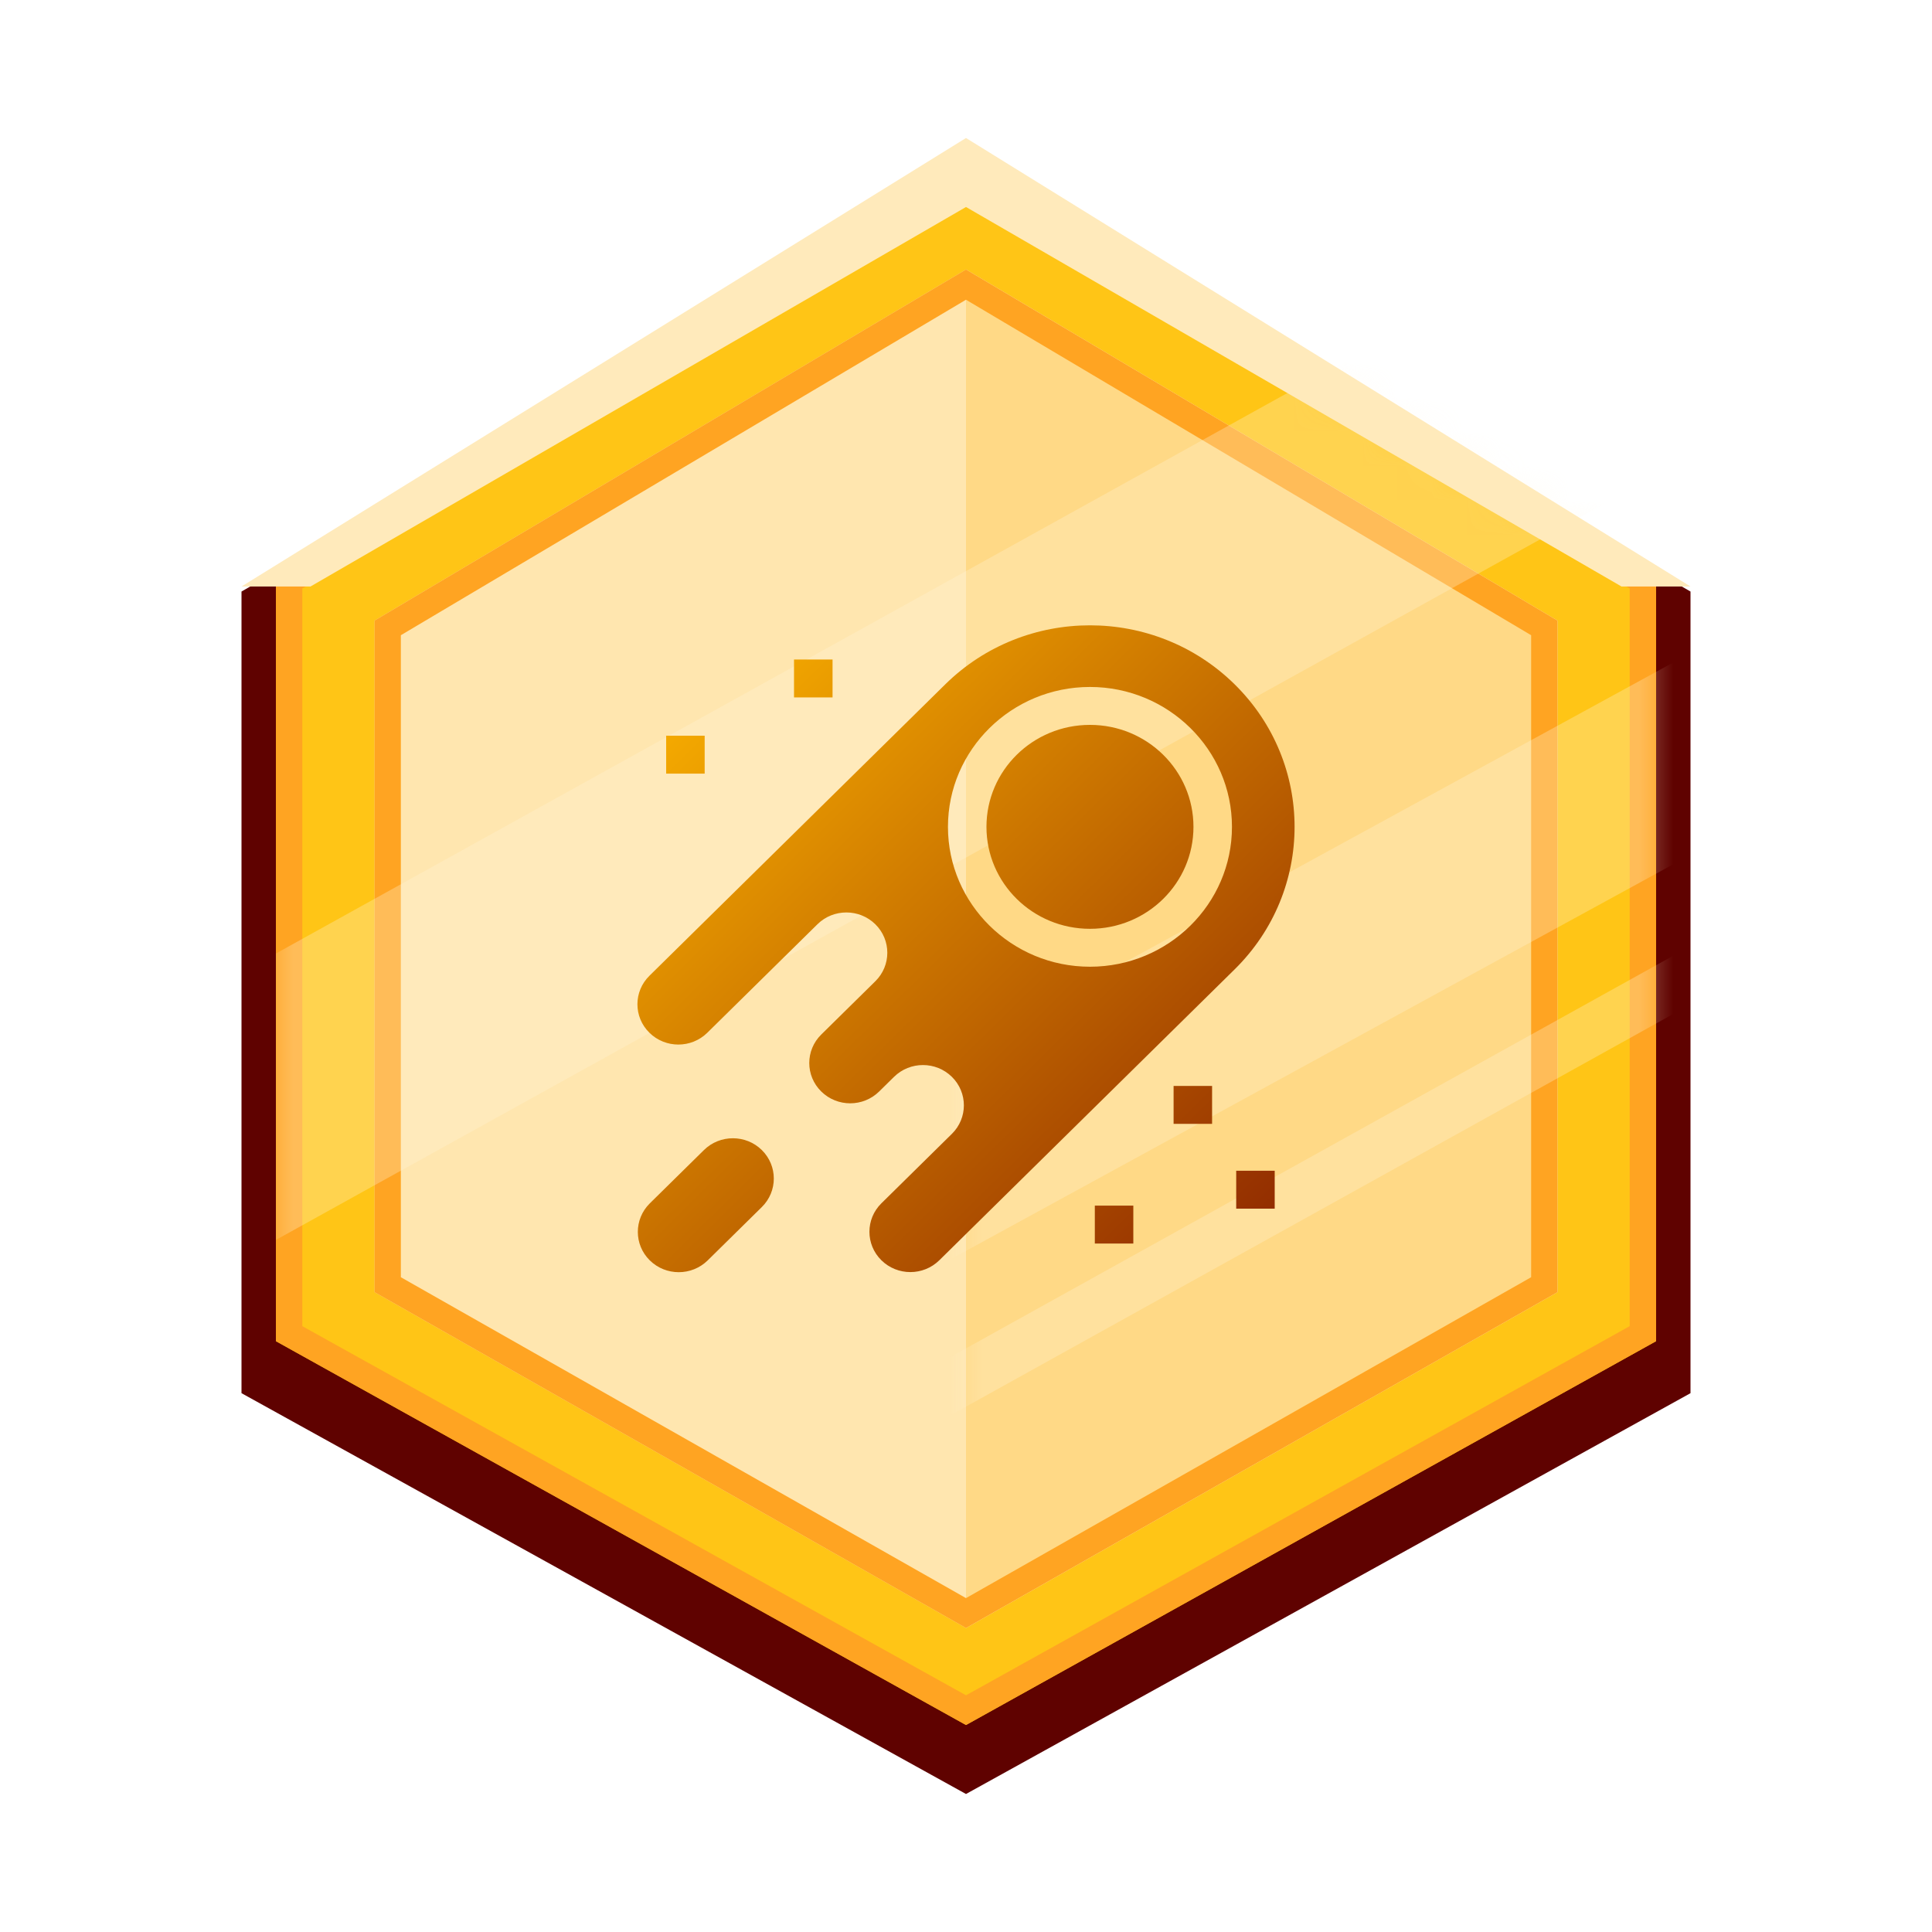
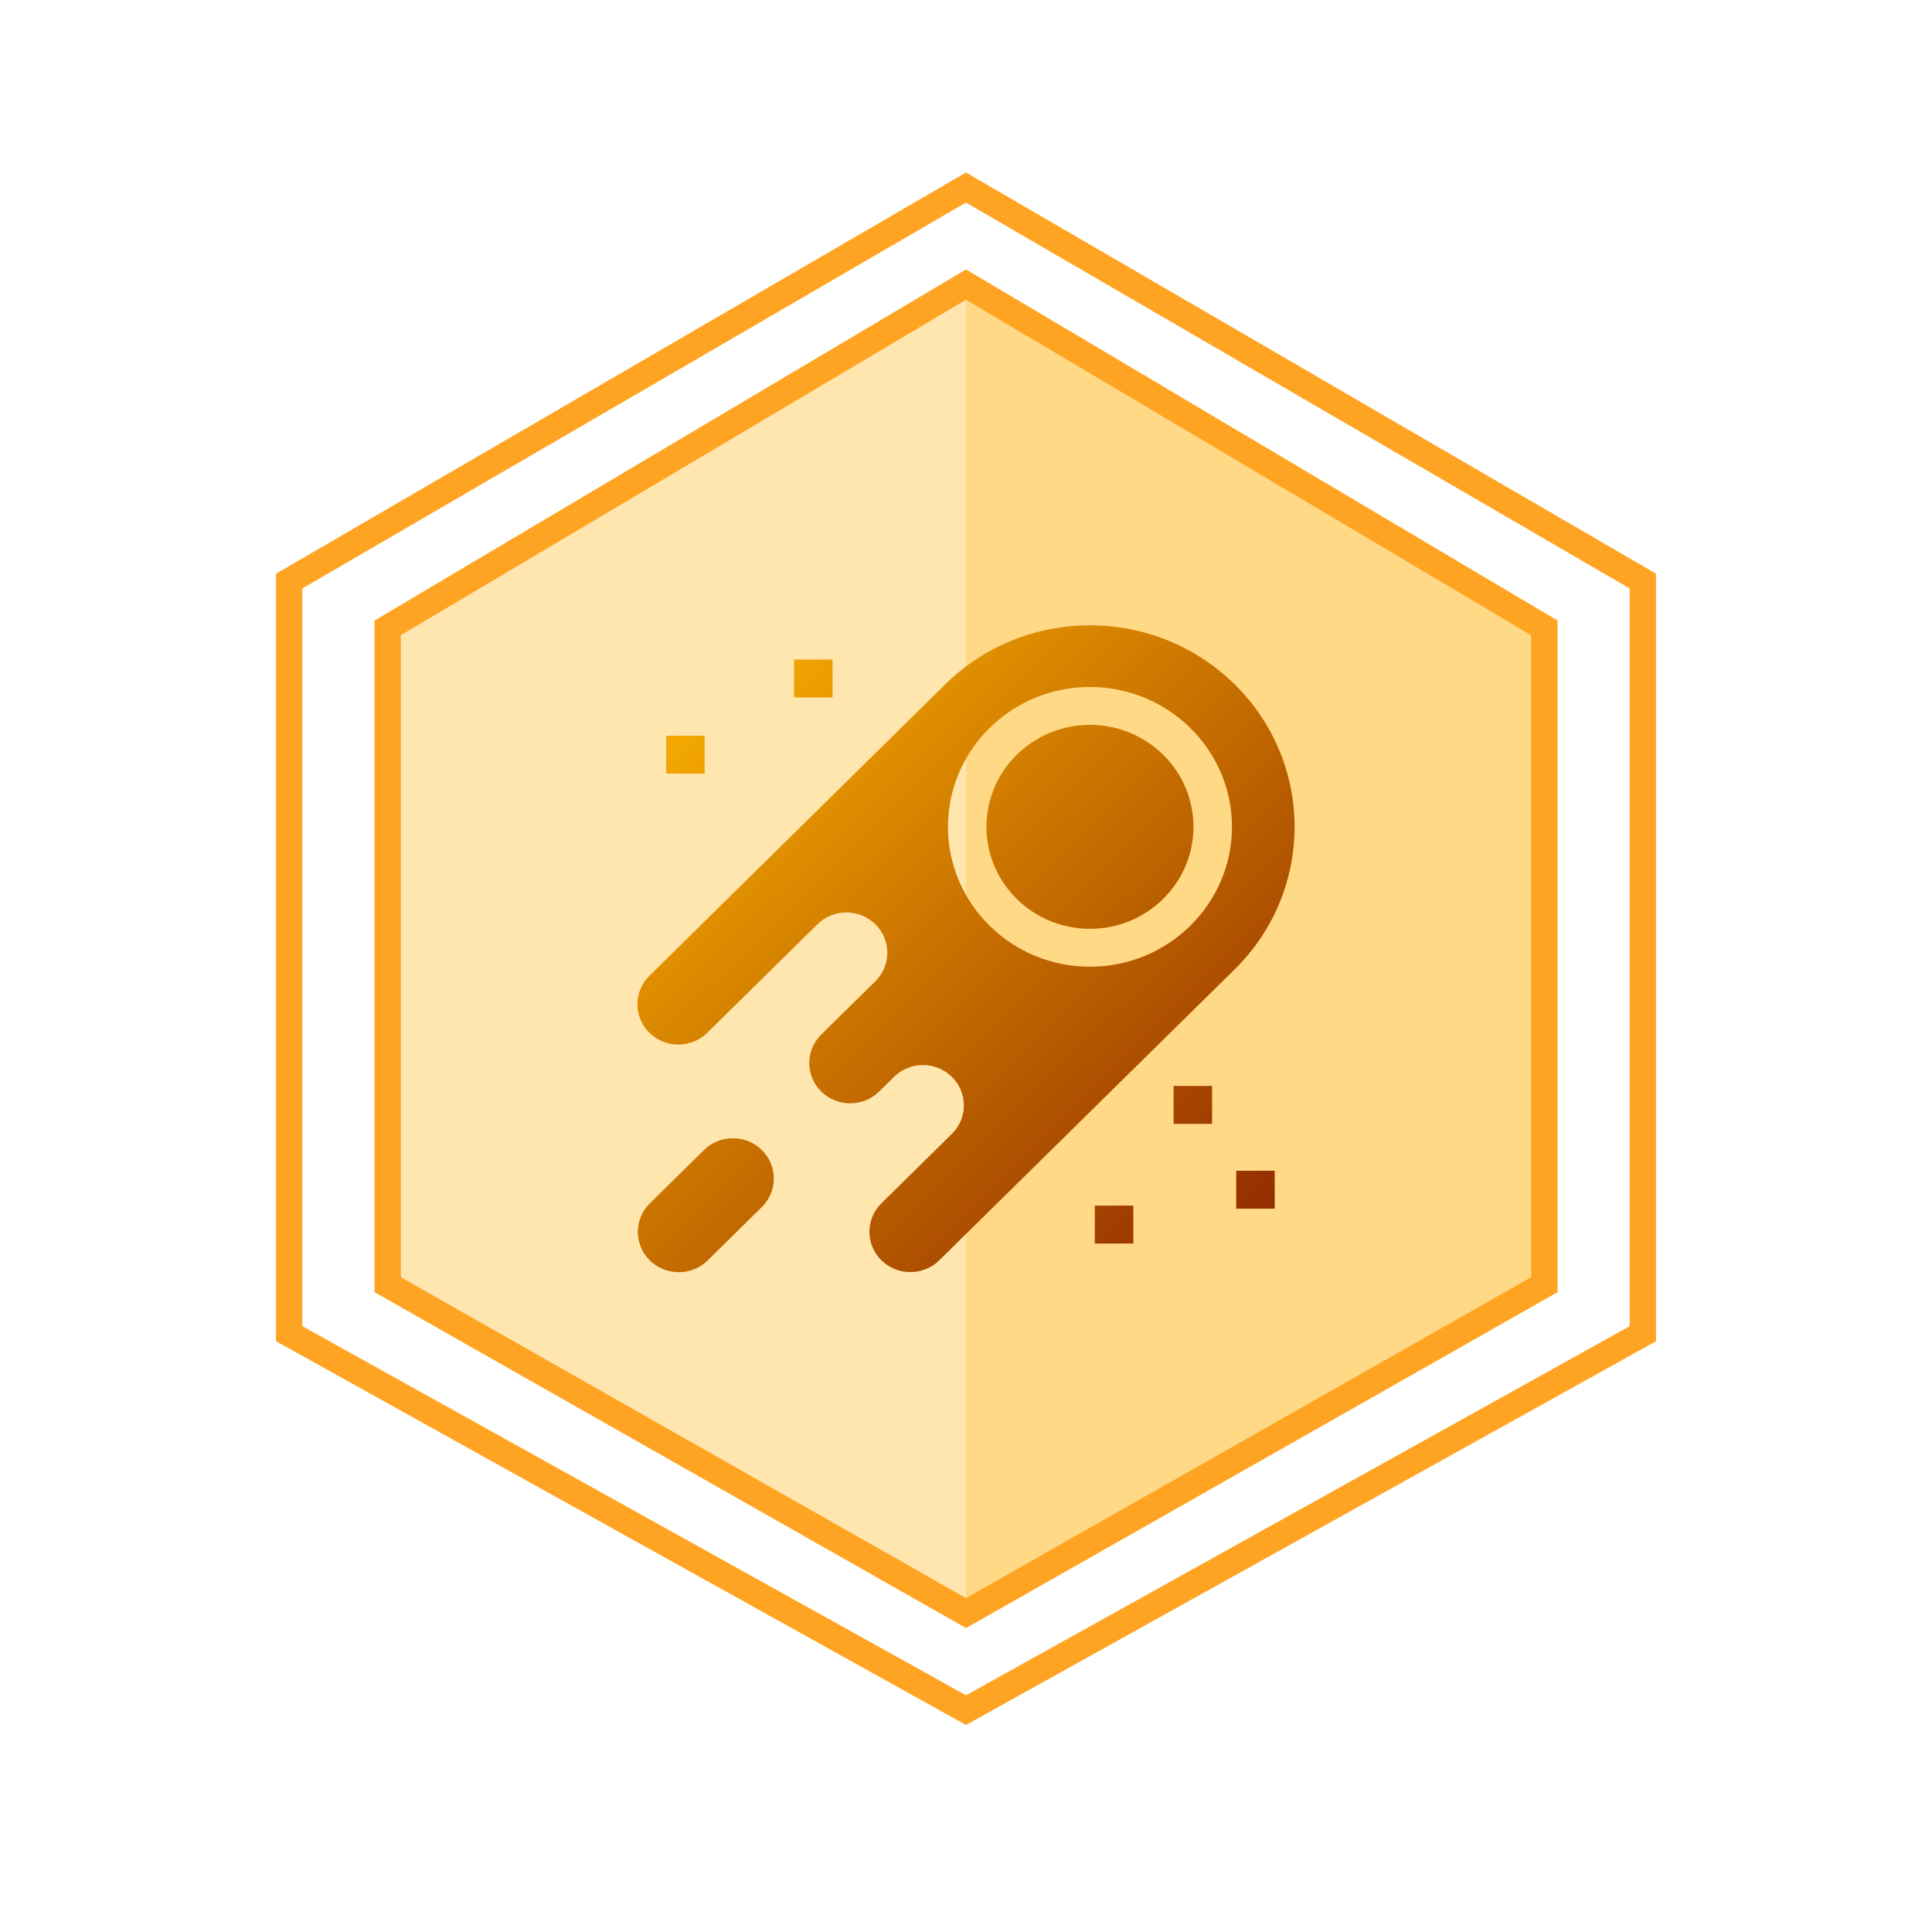
<svg xmlns="http://www.w3.org/2000/svg" width="56" height="56" viewBox="0 0 56 56" fill="none">
  <g clip-path="url(#clip0_625_2514)">
    <g filter="url(#filter0_d_625_2514)">
-       <path d="M7 17.146V40.382L28 52L49 40.382V17.146L28 5L7 17.146Z" fill="#5F0200" />
-     </g>
-     <path d="M8 16.629V38.876L28 50L48 38.876V16.629L28 5L8 16.629Z" fill="#FFC516" />
+       </g>
    <path d="M10.857 17.988V37.454L28 47.188L45.143 37.454V17.988L28 7.812L10.857 17.988Z" fill="#FFE6AF" />
    <path d="M45.143 17.988V37.454L28 47.188V7.812L45.143 17.988Z" fill="#FFD986" />
    <path fill-rule="evenodd" clip-rule="evenodd" d="M8.762 38.439L28 49.139L47.238 38.439V17.057L28 5.871L8.762 17.057V38.439ZM8 16.629V38.876L28 50L48 38.876V16.629L28 5L8 16.629Z" fill="#FFA422" />
    <path fill-rule="evenodd" clip-rule="evenodd" d="M11.619 37.021L28 46.322L44.381 37.021V18.412L28 8.688L11.619 18.412V37.021ZM10.857 17.988V37.454L28 47.188L45.143 37.454V17.988L28 7.812L10.857 17.988Z" fill="#FFA422" />
    <g opacity="0.3">
      <mask id="mask0_625_2514" style="mask-type:alpha" maskUnits="userSpaceOnUse" x="8" y="5" width="40" height="45">
-         <path d="M8 16.629V38.876L28 27.5V50L48 38.876V16.629L28 5L8 16.629Z" fill="#D9D9D9" />
-       </mask>
+         </mask>
      <g mask="url(#mask0_625_2514)">
        <path d="M8 27.636L55.619 1.25V9.551L8 35.938V27.636Z" fill="#FFF4D8" />
        <path d="M8 41.339L55.619 15.312V21.161L8 47.188V41.339Z" fill="#FFF4D8" />
-         <path d="M8 50.186L55.619 23.75V25.439L8 51.875V50.186Z" fill="#FFF4D8" />
      </g>
    </g>
    <path fill-rule="evenodd" clip-rule="evenodd" d="M20.501 29.935C20.038 30.391 19.287 30.391 18.824 29.935C18.36 29.479 18.36 28.739 18.824 28.283L27.399 19.836C29.715 17.555 33.471 17.555 35.787 19.836C38.103 22.117 38.103 25.816 35.787 28.097L27.226 36.53C26.762 36.986 26.011 36.986 25.548 36.53C25.085 36.074 25.085 35.334 25.548 34.878L27.591 32.865C28.054 32.409 28.054 31.669 27.591 31.213C27.128 30.757 26.377 30.757 25.914 31.213L25.482 31.638C25.019 32.094 24.268 32.094 23.805 31.638C23.341 31.182 23.341 30.442 23.805 29.986L25.372 28.442C25.835 27.986 25.835 27.246 25.372 26.79C24.908 26.334 24.157 26.334 23.694 26.79L20.501 29.935ZM35.709 23.967C35.709 21.731 33.863 19.912 31.593 19.912C29.323 19.912 27.477 21.731 27.477 23.967C27.477 26.202 29.323 28.021 31.593 28.021C33.863 28.021 35.709 26.202 35.709 23.967ZM28.593 23.967C28.593 22.334 29.936 21.011 31.593 21.011C33.25 21.011 34.593 22.334 34.593 23.967C34.593 25.599 33.25 26.922 31.593 26.922C29.936 26.922 28.593 25.599 28.593 23.967ZM22.082 33.335C21.619 32.879 20.867 32.879 20.404 33.335L18.835 34.88C18.372 35.337 18.372 36.077 18.835 36.533C19.298 36.989 20.049 36.989 20.513 36.533L22.082 34.987C22.545 34.531 22.545 33.791 22.082 33.335ZM35.832 35.034H36.948V33.935H35.832V35.034ZM32.85 36.044H31.734V34.945H32.85V36.044ZM34.017 32.576H35.133V31.477H34.017V32.576ZM24.132 20.215H23.015V19.116H24.132V20.215ZM19.309 22.424H20.425V21.325H19.309V22.424Z" fill="url(#paint0_linear_625_2514)" />
-     <path d="M28 4L49 17H47L28 6L9 17H7L28 4Z" fill="#FFEABB" />
  </g>
  <defs>
    <filter id="filter0_d_625_2514" x="2" y="0" width="52" height="57" color-interpolation-filters="sRGB">
      <feFlood flood-opacity="0" result="BackgroundImageFix" />
      <feColorMatrix in="SourceAlpha" type="matrix" values="0 0 0 0 0 0 0 0 0 0 0 0 0 0 0 0 0 0 127 0" result="hardAlpha" />
      <feOffset />
      <feGaussianBlur stdDeviation="2.5" />
      <feComposite in2="hardAlpha" operator="out" />
      <feColorMatrix type="matrix" values="0 0 0 0 0.043 0 0 0 0 0.039 0 0 0 0 0.098 0 0 0 1 0" />
      <feBlend mode="normal" in2="BackgroundImageFix" result="effect1_dropShadow_625_2514" />
      <feBlend mode="normal" in="SourceGraphic" in2="effect1_dropShadow_625_2514" result="shape" />
    </filter>
    <linearGradient id="paint0_linear_625_2514" x1="37.524" y1="36.406" x2="19.245" y2="17.837" gradientUnits="userSpaceOnUse">
      <stop stop-color="#8D2600" />
      <stop offset="1" stop-color="#FFB700" />
    </linearGradient>
    <clipPath id="clip0_625_2514">
      <rect width="56" height="56" fill="white" />
    </clipPath>
  </defs>
</svg>